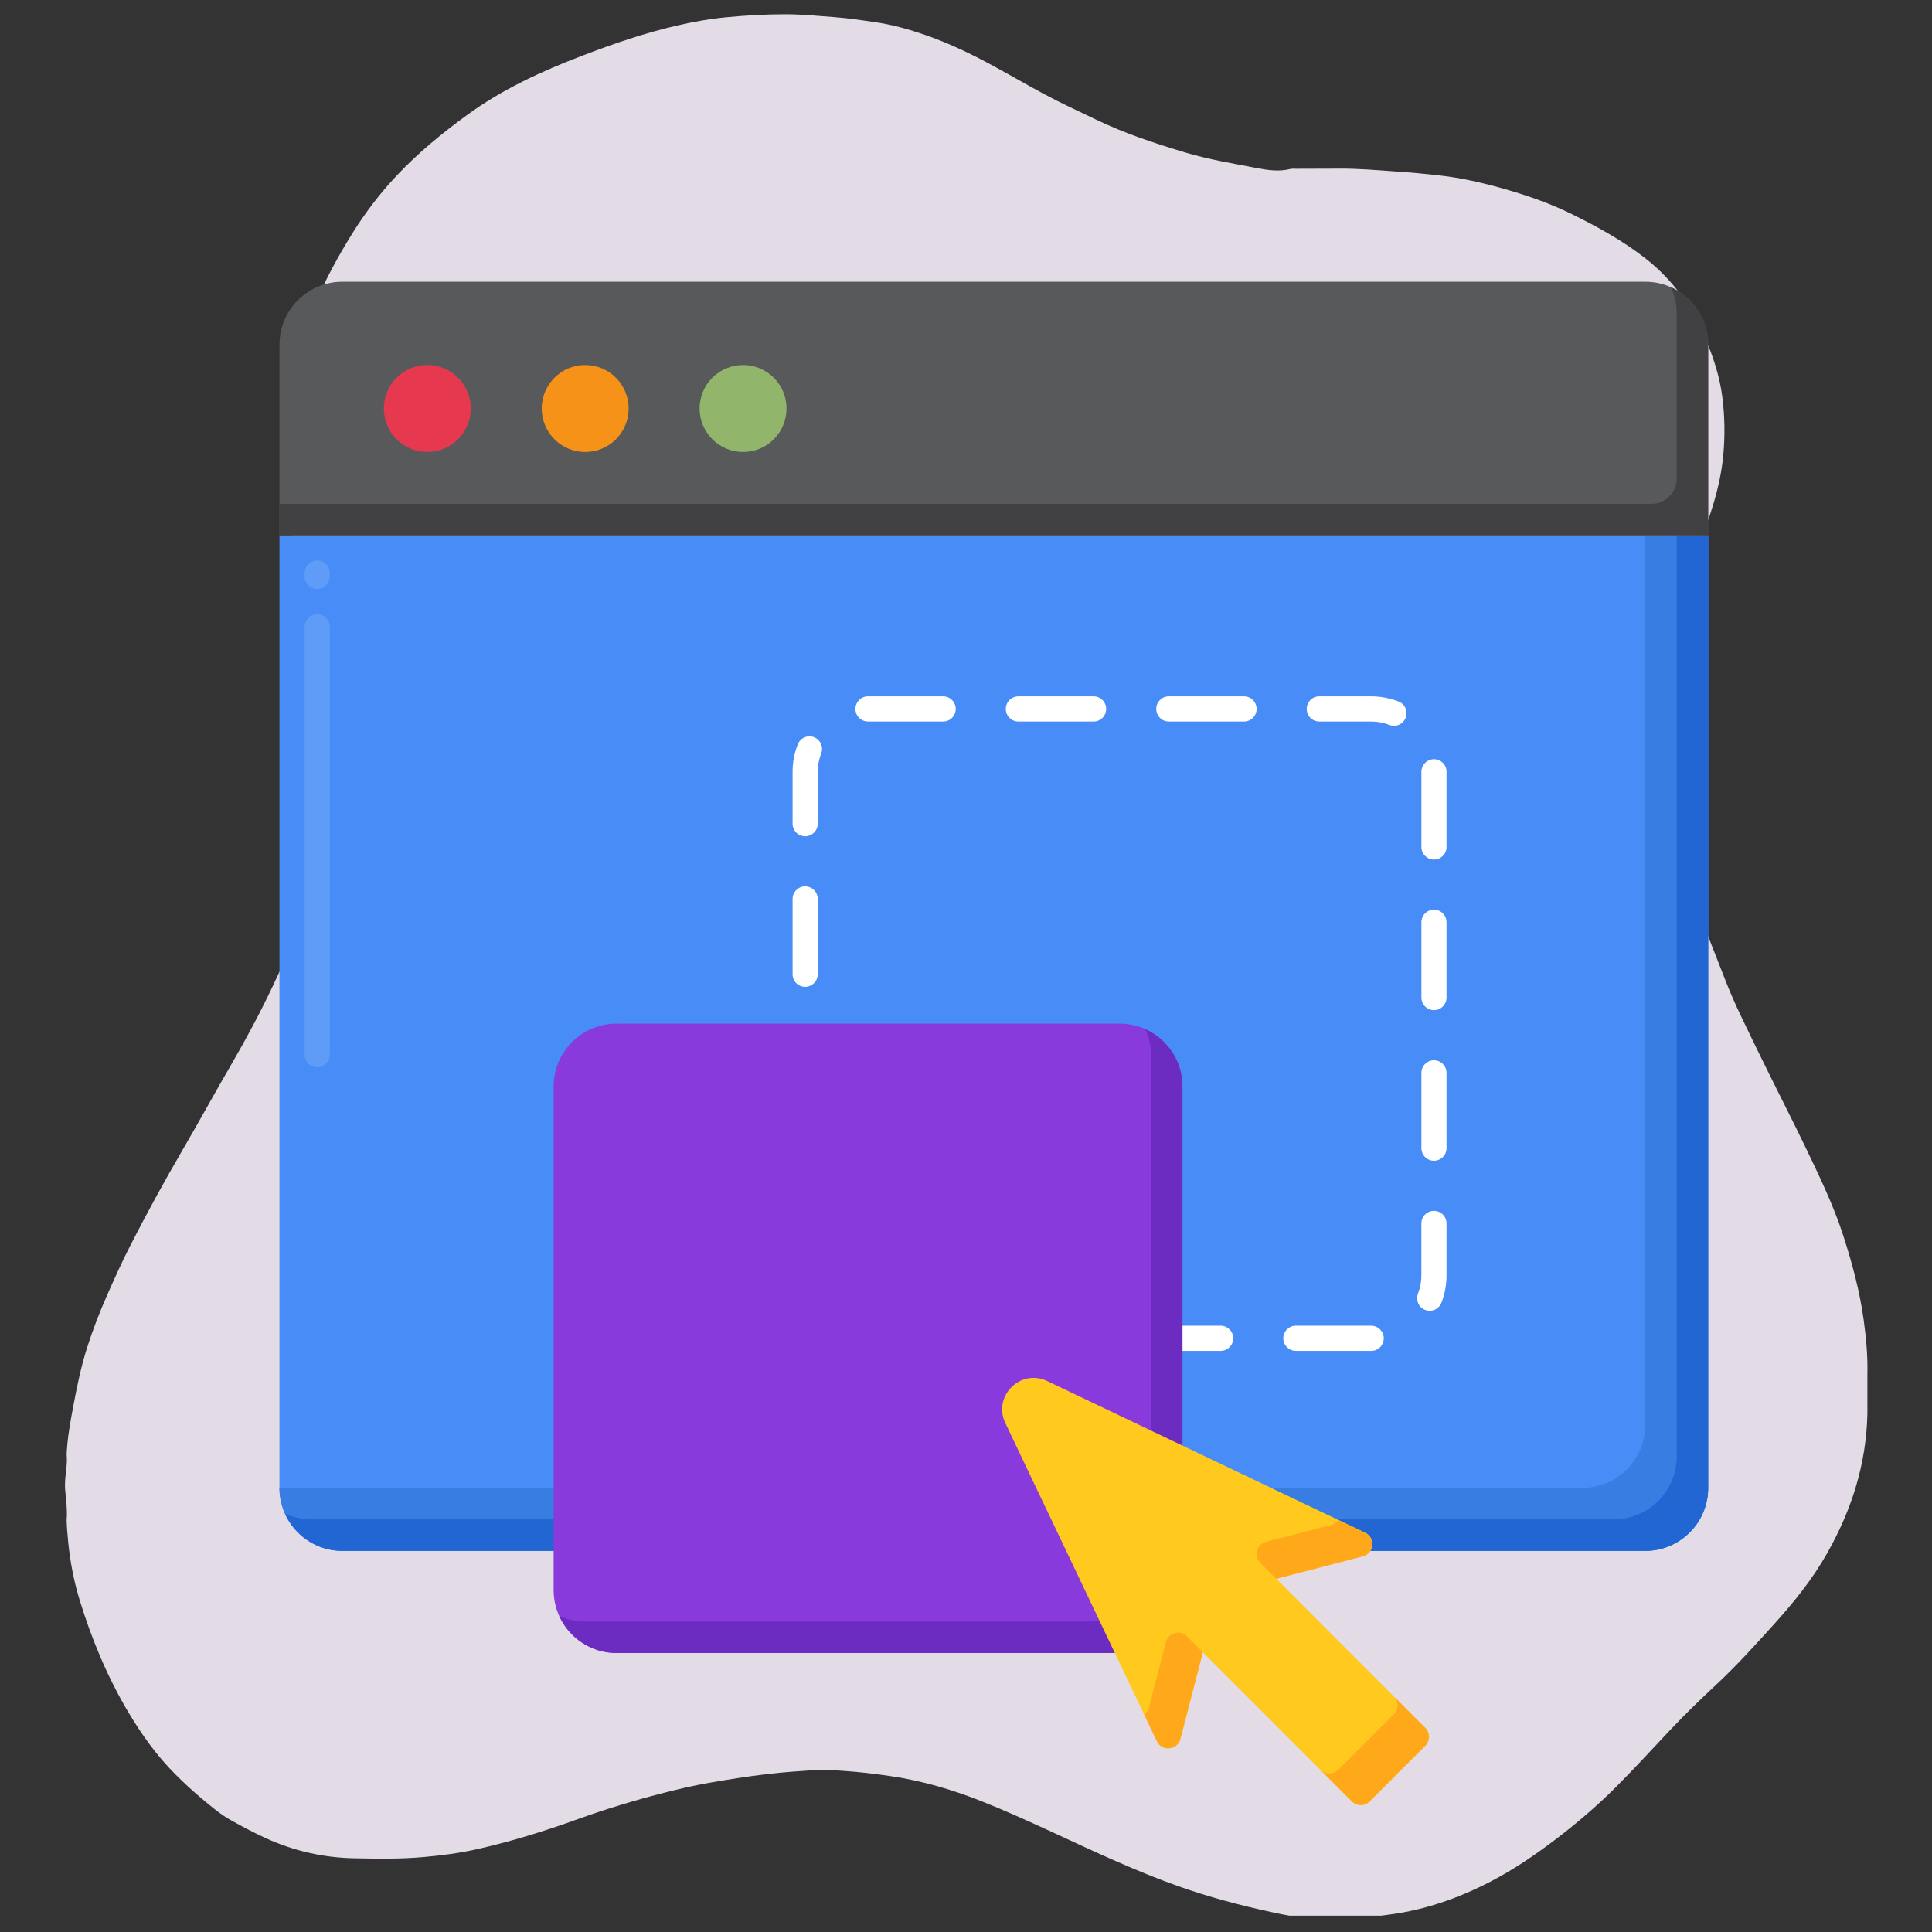
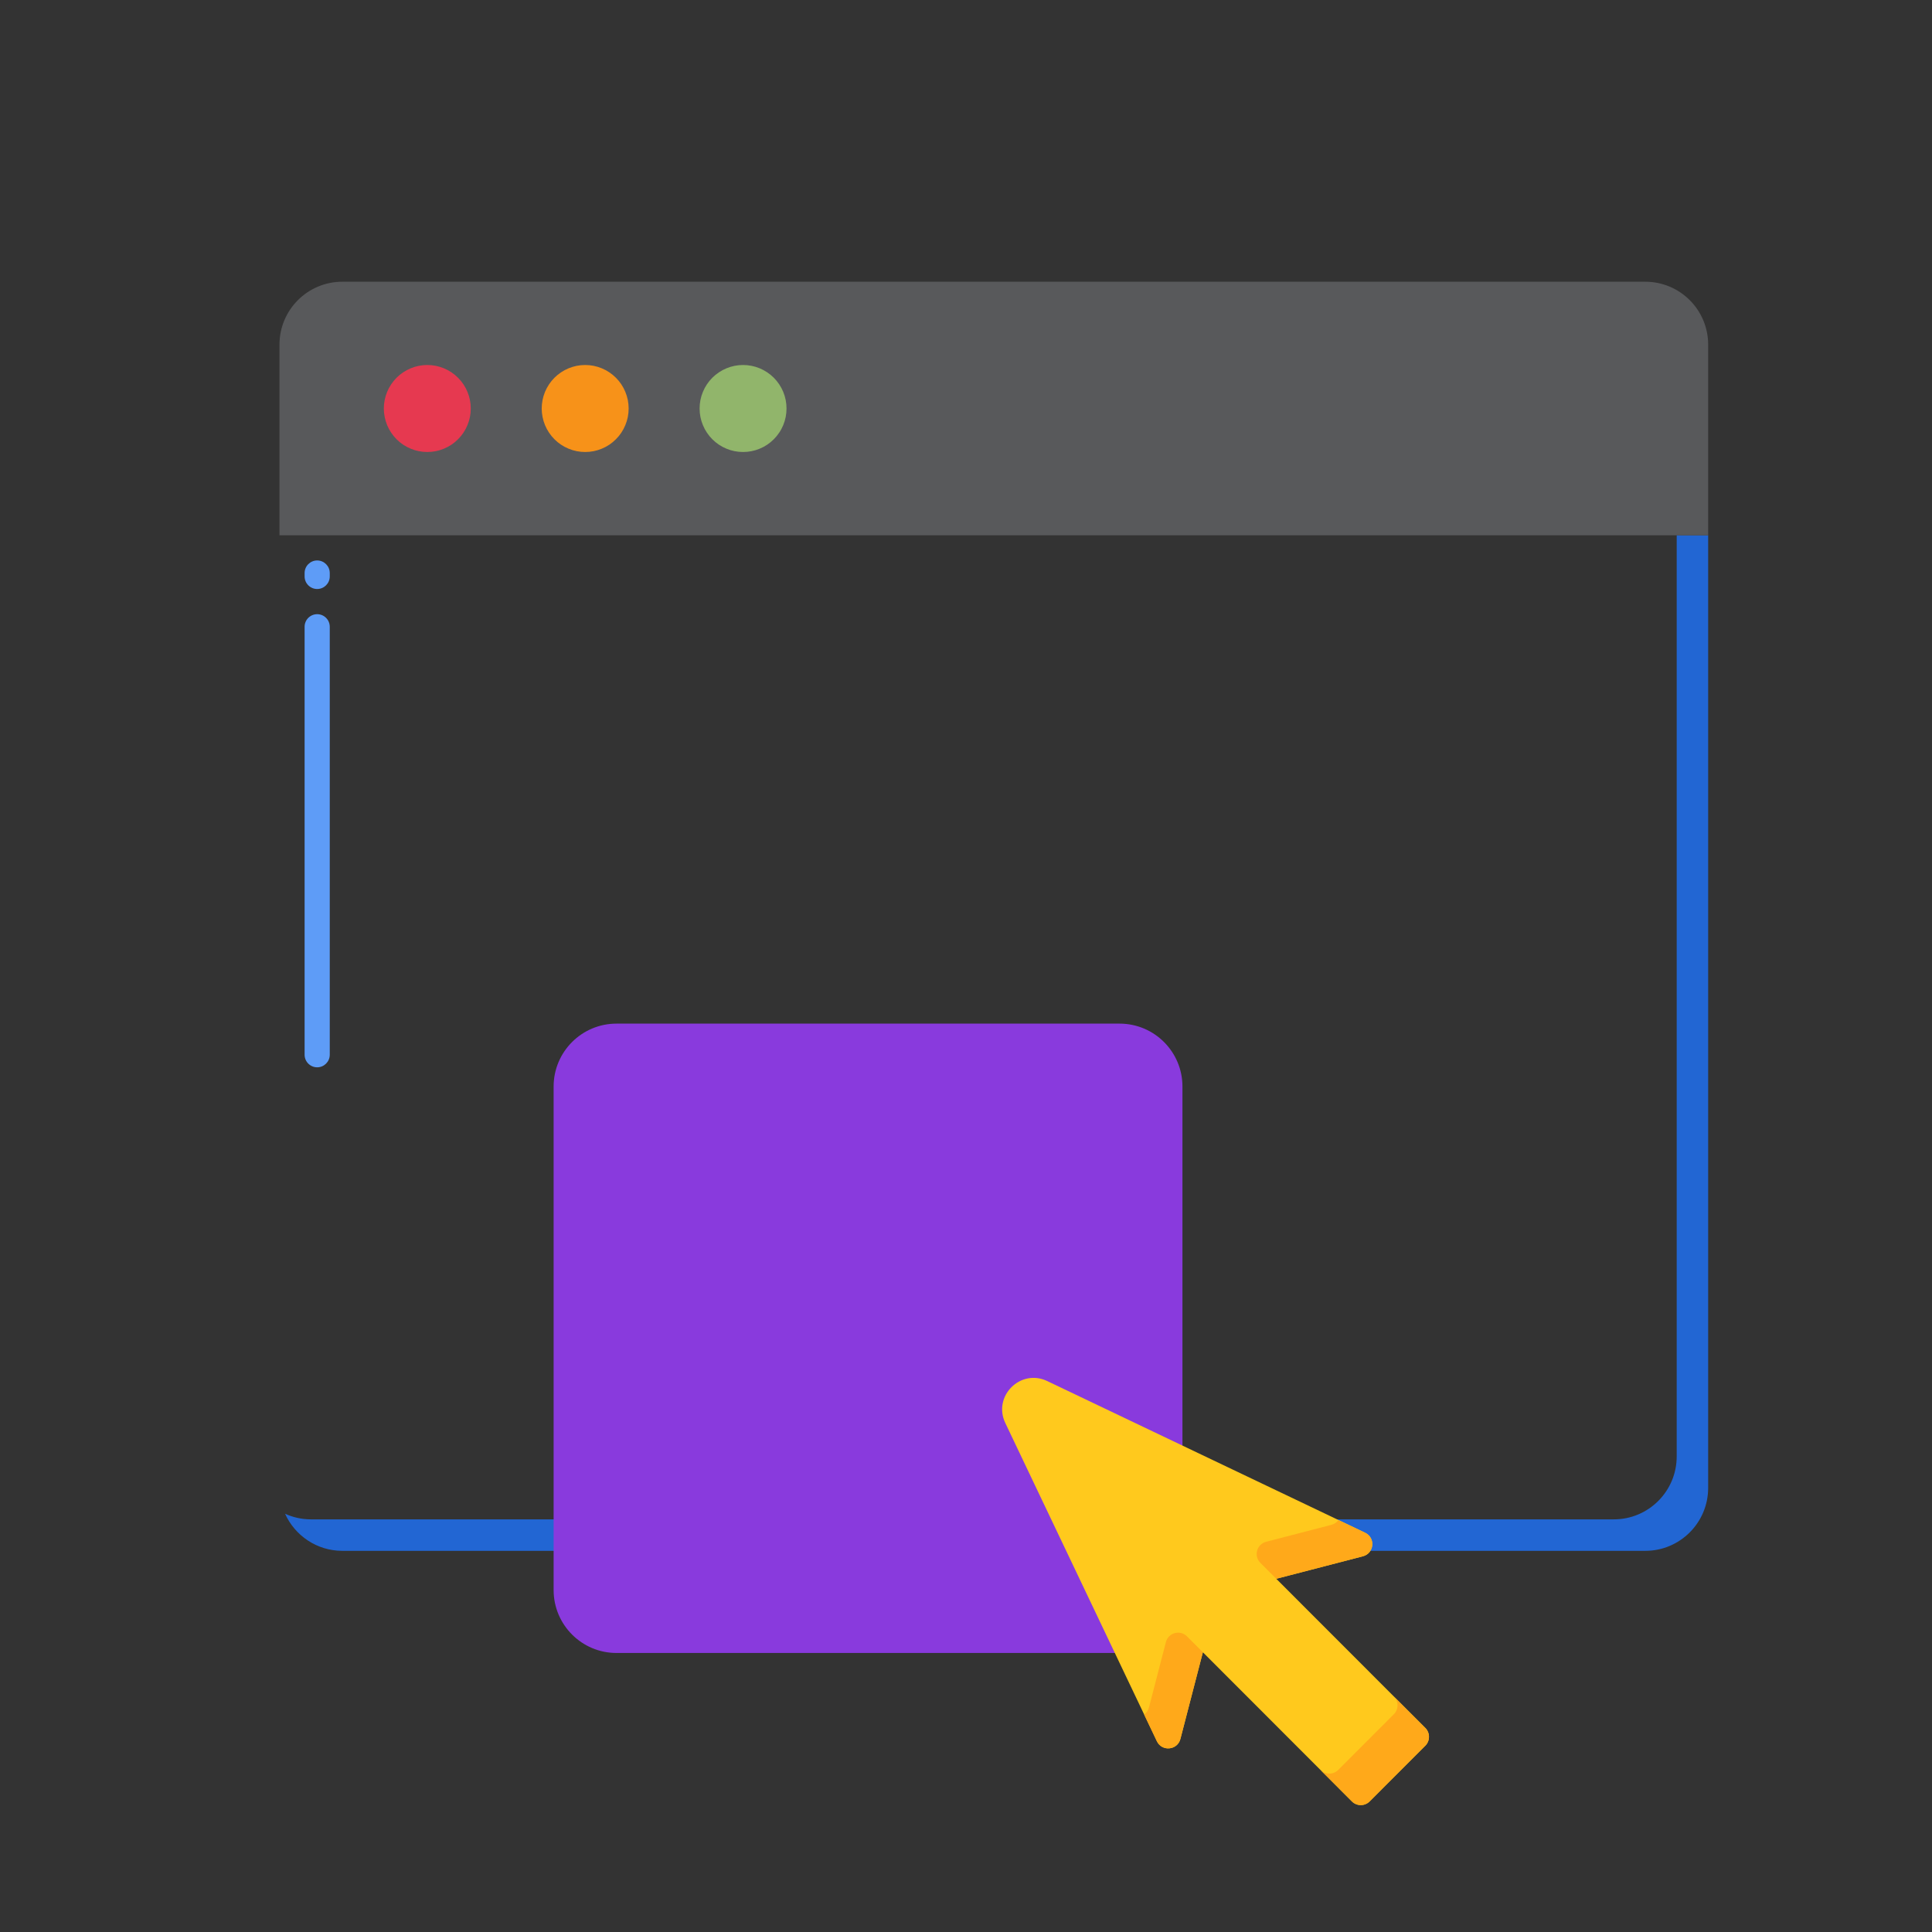
<svg xmlns="http://www.w3.org/2000/svg" width="380" zoomAndPan="magnify" viewBox="0 0 285 285" height="380" preserveAspectRatio="xMidYMid meet" version="1.0">
  <rect x="0" y="0" width="285" height="285" fill="#333333" stroke="none" />
  <defs>
    <clipPath id="cc8fcad438">
      <path d="M 9.465 2.094 L 275.715 2.094 L 275.715 282.594 L 9.465 282.594 Z M 9.465 2.094 " clip-rule="nonzero" />
    </clipPath>
    <clipPath id="72f1fd65ff">
-       <path d="M 41.227 78 L 251.977 78 L 251.977 229 L 41.227 229 Z M 41.227 78 " clip-rule="nonzero" />
-     </clipPath>
+       </clipPath>
    <clipPath id="d2a85de5b7">
      <path d="M 42 78 L 251.977 78 L 251.977 229 L 42 229 Z M 42 78 " clip-rule="nonzero" />
    </clipPath>
    <clipPath id="8098d66a40">
      <path d="M 41.227 41.512 L 251.977 41.512 L 251.977 79 L 41.227 79 Z M 41.227 41.512 " clip-rule="nonzero" />
    </clipPath>
    <clipPath id="9c0dab1f57">
-       <path d="M 41.227 42 L 251.977 42 L 251.977 79 L 41.227 79 Z M 41.227 42 " clip-rule="nonzero" />
-     </clipPath>
+       </clipPath>
    <clipPath id="cd51d5d1ae">
      <path d="M 147 203 L 211 203 L 211 266.512 L 147 266.512 Z M 147 203 " clip-rule="nonzero" />
    </clipPath>
    <clipPath id="0ecbb4e288">
      <path d="M 168 240 L 211 240 L 211 266.512 L 168 266.512 Z M 168 240 " clip-rule="nonzero" />
    </clipPath>
  </defs>
  <g clip-path="url(#cc8fcad438)">
-     <path fill="#e3dce6" d="M 201.121 282.875 C 200.637 282.875 200.156 282.871 199.672 282.871 C 197.566 282.875 195.461 282.875 193.352 282.879 C 191.367 282.895 189.434 282.469 187.516 282.055 C 182.836 281.047 178.215 279.809 173.699 278.203 C 170.664 277.125 167.691 275.895 164.738 274.605 C 158.059 271.691 151.551 268.391 144.773 265.703 C 140.426 263.977 135.961 262.672 131.316 261.996 C 129.09 261.672 126.867 261.395 124.617 261.25 C 123.293 261.164 121.969 261.004 120.645 261.086 C 118.164 261.246 115.68 261.414 113.207 261.703 C 110.332 262.039 107.484 262.492 104.637 262.988 C 102.301 263.395 99.992 263.941 97.699 264.531 C 93.492 265.613 89.332 266.879 85.242 268.352 C 80.434 270.09 75.559 271.602 70.57 272.742 C 67.906 273.352 65.211 273.707 62.484 273.945 C 59.059 274.25 55.637 274.191 52.219 274.125 C 47.672 274.035 43.301 273.039 39.148 271.133 C 37.426 270.34 35.758 269.457 34.105 268.535 C 32.504 267.648 31.133 266.469 29.746 265.309 C 28.391 264.172 27.09 262.965 25.836 261.711 C 23.113 258.98 20.895 255.871 18.934 252.582 C 15.832 247.363 13.512 241.789 11.738 235.996 C 10.871 233.152 10.32 230.23 10.039 227.254 C 9.945 226.254 9.859 225.254 9.828 224.25 C 9.961 222.723 9.727 221.211 9.605 219.695 C 9.465 217.965 10.012 216.27 9.828 214.539 C 9.938 212.121 10.375 209.75 10.82 207.379 C 11.363 204.496 11.949 201.621 12.844 198.812 C 13.688 196.16 14.691 193.57 15.812 191.031 C 16.887 188.598 17.98 186.168 19.191 183.797 C 21.645 178.988 24.242 174.25 26.961 169.582 C 29.438 165.336 31.793 161.02 34.266 156.77 C 36.438 153.035 38.457 149.223 40.305 145.324 C 42.672 140.328 44.758 135.227 46.016 129.82 C 46.66 127.035 47.125 124.234 47.426 121.387 C 47.652 119.246 47.684 117.109 47.559 114.988 C 47.426 112.707 47.312 110.418 46.957 108.145 C 46.598 105.844 46.434 103.512 46.148 101.199 C 45.895 99.168 45.598 97.141 45.309 95.113 C 44.953 92.648 44.582 90.188 44.227 87.723 C 43.922 85.617 43.605 83.512 43.332 81.398 C 43.121 79.805 42.887 78.211 42.809 76.609 C 42.637 73.148 42.234 69.699 42.316 66.234 C 42.492 58.859 43.641 51.664 46.508 44.805 C 48.023 41.188 49.906 37.766 51.973 34.438 C 53.871 31.387 56.031 28.543 58.5 25.922 C 61.66 22.562 65.191 19.668 68.906 16.957 C 74.133 13.141 79.953 10.484 85.945 8.191 C 90.566 6.418 95.258 4.812 100.098 3.715 C 102.406 3.191 104.734 2.773 107.102 2.547 C 110.031 2.266 112.957 2.098 115.898 2.102 C 118.316 2.105 120.715 2.348 123.117 2.527 C 125.211 2.684 127.27 3 129.332 3.305 C 131.77 3.668 134.125 4.344 136.449 5.145 C 139.73 6.281 142.867 7.754 145.926 9.395 C 148.625 10.844 151.266 12.395 153.961 13.844 C 156.484 15.203 159.09 16.391 161.668 17.633 C 165.895 19.672 170.316 21.133 174.797 22.48 C 178.273 23.523 181.844 24.105 185.391 24.789 C 186.988 25.094 188.652 25.348 190.309 24.93 C 190.613 24.852 190.949 24.895 191.273 24.895 C 193.371 24.887 195.469 24.891 197.566 24.875 C 200.387 24.855 203.191 25.102 206 25.301 C 208.168 25.449 210.332 25.645 212.484 25.895 C 215.477 26.242 218.422 26.895 221.328 27.703 C 224.945 28.715 228.496 29.918 231.859 31.578 C 235.691 33.469 239.441 35.527 242.812 38.18 C 246.762 41.285 249.578 45.246 251.547 49.863 C 252.738 52.66 253.68 55.523 254.066 58.531 C 254.43 61.363 254.477 64.211 254.219 67.082 C 253.777 71.965 252.141 76.496 250.426 81.012 C 248.531 85.992 247.023 91.086 246 96.305 C 245.629 98.188 245.375 100.117 245.406 102.059 C 245.441 104.359 245.367 106.664 245.445 108.965 C 245.512 110.93 245.801 112.883 246.051 114.836 C 246.383 117.469 246.844 120.078 247.355 122.68 C 248.012 126.039 248.734 129.387 249.91 132.605 C 251.414 136.727 253.027 140.812 254.637 144.898 C 255.285 146.547 256.008 148.168 256.766 149.77 C 258.188 152.758 259.648 155.723 261.109 158.691 C 262.805 162.125 264.559 165.535 266.215 168.984 C 268.324 173.379 270.469 177.766 271.961 182.426 C 273.238 186.414 274.332 190.453 274.906 194.605 C 275.273 197.273 275.535 199.965 275.469 202.668 C 275.469 204.613 275.469 206.559 275.469 208.5 C 275.324 215.914 273.156 222.734 269.523 229.148 C 267.344 232.992 264.602 236.391 261.648 239.652 C 258.918 242.672 256.191 245.691 253.215 248.469 C 250.945 250.586 248.711 252.742 246.578 254.992 C 243.809 257.918 241.102 260.898 238.25 263.746 C 235.539 266.449 232.637 268.926 229.59 271.25 C 226.512 273.598 223.324 275.777 219.887 277.559 C 215.219 279.984 210.309 281.715 205.062 282.418 C 203.75 282.598 202.441 282.777 201.121 282.875 Z M 201.121 282.875 " fill-opacity="1" fill-rule="nonzero" />
-   </g>
+     </g>
  <g clip-path="url(#72f1fd65ff)">
    <path fill="#478cf7" d="M 251.977 219.488 L 251.977 78.965 L 41.223 78.965 L 41.223 219.488 C 41.223 224.613 45.375 228.773 50.5 228.773 L 242.703 228.773 C 247.824 228.773 251.977 224.613 251.977 219.488 Z M 251.977 219.488 " fill-opacity="1" fill-rule="nonzero" />
    <path fill="#377de2" d="M 242.703 78.965 L 242.703 210.203 C 242.703 215.332 238.551 219.488 233.426 219.488 L 41.223 219.488 C 41.223 224.613 45.375 228.773 50.5 228.773 L 242.703 228.773 C 247.828 228.773 251.98 224.613 251.98 219.488 L 251.98 78.965 Z M 242.703 78.965 " fill-opacity="1" fill-rule="nonzero" />
  </g>
  <g clip-path="url(#d2a85de5b7)">
    <path fill="#2266d3" d="M 247.34 78.965 L 247.34 214.844 C 247.34 219.973 243.188 224.129 238.066 224.129 L 45.863 224.129 C 44.5 224.129 43.215 223.828 42.051 223.301 C 43.504 226.523 46.738 228.773 50.5 228.773 L 242.703 228.773 C 247.828 228.773 251.98 224.613 251.98 219.488 L 251.98 78.965 Z M 247.34 78.965 " fill-opacity="1" fill-rule="nonzero" />
  </g>
  <g clip-path="url(#8098d66a40)">
    <path fill="#58595b" d="M 251.98 50.84 L 251.98 78.965 L 41.227 78.965 L 41.227 50.84 C 41.227 45.715 45.379 41.559 50.5 41.559 L 242.703 41.559 C 247.828 41.559 251.98 45.715 251.98 50.84 Z M 251.98 50.84 " fill-opacity="1" fill-rule="nonzero" />
  </g>
  <g clip-path="url(#9c0dab1f57)">
    <path fill="#414042" d="M 246.516 42.383 C 247.043 43.551 247.34 44.836 247.34 46.199 L 247.34 70.609 C 247.34 72.66 245.68 74.32 243.633 74.32 L 41.227 74.32 L 41.227 78.965 L 251.98 78.965 L 251.98 50.84 C 251.98 47.074 249.734 43.84 246.516 42.383 Z M 246.516 42.383 " fill-opacity="1" fill-rule="nonzero" />
  </g>
  <path fill="#91b56b" d="M 116.023 60.262 C 116.023 60.684 115.984 61.098 115.902 61.512 C 115.82 61.926 115.699 62.328 115.539 62.715 C 115.375 63.105 115.18 63.477 114.945 63.824 C 114.711 64.176 114.445 64.5 114.148 64.797 C 113.848 65.098 113.527 65.363 113.176 65.598 C 112.824 65.832 112.457 66.027 112.066 66.188 C 111.68 66.352 111.277 66.473 110.863 66.555 C 110.453 66.637 110.035 66.676 109.613 66.676 C 109.191 66.676 108.777 66.637 108.363 66.555 C 107.949 66.473 107.551 66.352 107.16 66.188 C 106.77 66.027 106.402 65.832 106.051 65.598 C 105.703 65.363 105.379 65.098 105.078 64.797 C 104.781 64.5 104.516 64.176 104.281 63.824 C 104.047 63.477 103.852 63.105 103.691 62.715 C 103.527 62.328 103.406 61.926 103.324 61.512 C 103.242 61.098 103.203 60.684 103.203 60.262 C 103.203 59.84 103.242 59.422 103.324 59.008 C 103.406 58.594 103.527 58.195 103.691 57.805 C 103.852 57.414 104.047 57.047 104.281 56.695 C 104.516 56.344 104.781 56.02 105.078 55.723 C 105.379 55.426 105.703 55.16 106.051 54.926 C 106.402 54.691 106.77 54.492 107.16 54.332 C 107.551 54.172 107.949 54.047 108.363 53.965 C 108.777 53.883 109.191 53.844 109.613 53.844 C 110.035 53.844 110.453 53.883 110.863 53.965 C 111.277 54.047 111.68 54.172 112.066 54.332 C 112.457 54.492 112.824 54.691 113.176 54.926 C 113.527 55.16 113.848 55.426 114.148 55.723 C 114.445 56.02 114.711 56.344 114.945 56.695 C 115.18 57.047 115.375 57.414 115.539 57.805 C 115.699 58.195 115.82 58.594 115.902 59.008 C 115.984 59.422 116.023 59.84 116.023 60.262 Z M 116.023 60.262 " fill-opacity="1" fill-rule="nonzero" />
  <path fill="#f79219" d="M 92.734 60.262 C 92.734 60.684 92.695 61.098 92.613 61.512 C 92.531 61.926 92.406 62.328 92.246 62.715 C 92.086 63.105 91.887 63.477 91.656 63.824 C 91.422 64.176 91.156 64.5 90.855 64.797 C 90.559 65.098 90.234 65.363 89.887 65.598 C 89.535 65.832 89.168 66.027 88.777 66.188 C 88.387 66.352 87.988 66.473 87.574 66.555 C 87.16 66.637 86.746 66.676 86.324 66.676 C 85.902 66.676 85.484 66.637 85.074 66.555 C 84.66 66.473 84.258 66.352 83.871 66.188 C 83.48 66.027 83.113 65.832 82.762 65.598 C 82.41 65.363 82.086 65.098 81.789 64.797 C 81.492 64.5 81.227 64.176 80.992 63.824 C 80.758 63.477 80.562 63.105 80.398 62.715 C 80.238 62.328 80.117 61.926 80.035 61.512 C 79.953 61.098 79.91 60.684 79.91 60.262 C 79.91 59.84 79.953 59.422 80.035 59.008 C 80.117 58.594 80.238 58.195 80.398 57.805 C 80.562 57.414 80.758 57.047 80.992 56.695 C 81.227 56.344 81.492 56.02 81.789 55.723 C 82.086 55.426 82.41 55.16 82.762 54.926 C 83.113 54.691 83.48 54.492 83.871 54.332 C 84.258 54.172 84.66 54.047 85.074 53.965 C 85.484 53.883 85.902 53.844 86.324 53.844 C 86.746 53.844 87.16 53.883 87.574 53.965 C 87.988 54.047 88.387 54.172 88.777 54.332 C 89.168 54.492 89.535 54.691 89.887 54.926 C 90.234 55.16 90.559 55.426 90.855 55.723 C 91.156 56.02 91.422 56.344 91.656 56.695 C 91.887 57.047 92.086 57.414 92.246 57.805 C 92.406 58.195 92.531 58.594 92.613 59.008 C 92.695 59.422 92.734 59.84 92.734 60.262 Z M 92.734 60.262 " fill-opacity="1" fill-rule="nonzero" />
  <path fill="#e63950" d="M 69.445 60.262 C 69.445 60.684 69.406 61.098 69.324 61.512 C 69.242 61.926 69.117 62.328 68.957 62.715 C 68.797 63.105 68.598 63.477 68.367 63.824 C 68.133 64.176 67.867 64.5 67.566 64.797 C 67.27 65.098 66.945 65.363 66.598 65.598 C 66.246 65.832 65.875 66.027 65.488 66.188 C 65.098 66.352 64.699 66.473 64.285 66.555 C 63.871 66.637 63.457 66.676 63.035 66.676 C 62.613 66.676 62.195 66.637 61.785 66.555 C 61.371 66.473 60.969 66.352 60.582 66.188 C 60.191 66.027 59.824 65.832 59.473 65.598 C 59.121 65.363 58.797 65.098 58.5 64.797 C 58.203 64.5 57.938 64.176 57.703 63.824 C 57.469 63.477 57.273 63.105 57.109 62.715 C 56.949 62.328 56.828 61.926 56.746 61.512 C 56.664 61.098 56.621 60.684 56.621 60.262 C 56.621 59.84 56.664 59.422 56.746 59.008 C 56.828 58.594 56.949 58.195 57.109 57.805 C 57.273 57.414 57.469 57.047 57.703 56.695 C 57.938 56.344 58.203 56.02 58.5 55.723 C 58.797 55.426 59.121 55.16 59.473 54.926 C 59.824 54.691 60.191 54.492 60.582 54.332 C 60.969 54.172 61.371 54.047 61.785 53.965 C 62.195 53.883 62.613 53.844 63.035 53.844 C 63.457 53.844 63.871 53.883 64.285 53.965 C 64.699 54.047 65.098 54.172 65.488 54.332 C 65.875 54.492 66.246 54.691 66.598 54.926 C 66.945 55.16 67.27 55.426 67.566 55.723 C 67.867 56.02 68.133 56.344 68.367 56.695 C 68.598 57.047 68.797 57.414 68.957 57.805 C 69.117 58.195 69.242 58.594 69.324 59.008 C 69.406 59.422 69.445 59.84 69.445 60.262 Z M 69.445 60.262 " fill-opacity="1" fill-rule="nonzero" />
  <path fill="#5e9cf7" d="M 46.789 157.445 C 45.766 157.445 44.934 156.613 44.934 155.59 L 44.934 92.457 C 44.934 91.434 45.766 90.602 46.789 90.602 C 47.812 90.602 48.645 91.434 48.645 92.457 L 48.645 155.59 C 48.645 156.613 47.812 157.445 46.789 157.445 Z M 46.789 86.887 C 45.766 86.887 44.934 86.055 44.934 85.031 L 44.934 84.535 C 44.934 83.508 45.766 82.676 46.789 82.676 C 47.812 82.676 48.645 83.508 48.645 84.535 L 48.645 85.031 C 48.645 86.055 47.812 86.887 46.789 86.887 Z M 46.789 86.887 " fill-opacity="1" fill-rule="nonzero" />
-   <path fill="#ffffff" d="M 202.293 199.277 L 191.16 199.277 C 190.137 199.277 189.305 198.445 189.305 197.418 C 189.305 196.395 190.137 195.562 191.16 195.562 L 202.258 195.562 C 203.281 195.562 204.129 196.395 204.129 197.418 C 204.129 198.445 203.316 199.277 202.293 199.277 Z M 180.062 199.277 L 168.969 199.277 C 167.941 199.277 167.113 198.445 167.113 197.418 C 167.113 196.395 167.941 195.562 168.969 195.562 L 180.062 195.562 C 181.086 195.562 181.918 196.395 181.918 197.418 C 181.918 198.445 181.09 199.277 180.062 199.277 Z M 157.871 199.277 L 146.773 199.277 C 145.75 199.277 144.918 198.445 144.918 197.418 C 144.918 196.395 145.75 195.562 146.773 195.562 L 157.871 195.562 C 158.895 195.562 159.727 196.395 159.727 197.418 C 159.727 198.445 158.895 199.277 157.871 199.277 Z M 135.676 199.277 L 128.051 199.277 C 126.648 199.277 125.277 199.02 123.98 198.508 C 123.027 198.133 122.559 197.055 122.934 196.102 C 123.309 195.148 124.383 194.676 125.336 195.051 C 126.199 195.391 127.113 195.562 128.051 195.562 L 135.676 195.562 C 136.699 195.562 137.531 196.395 137.531 197.418 C 137.531 198.445 136.703 199.277 135.676 199.277 Z M 210.902 193.363 C 210.68 193.363 210.453 193.32 210.23 193.234 C 209.273 192.863 208.801 191.785 209.176 190.832 C 209.508 189.973 209.676 189.066 209.676 188.137 L 209.676 180.477 C 209.676 179.453 210.508 178.621 211.531 178.621 C 212.555 178.621 213.387 179.453 213.387 180.477 L 213.387 188.137 C 213.387 189.531 213.133 190.891 212.633 192.18 C 212.348 192.91 211.645 193.363 210.902 193.363 Z M 118.773 189.996 C 117.75 189.996 116.918 189.168 116.918 188.145 L 116.918 177.039 C 116.918 176.012 117.75 175.18 118.773 175.18 C 119.797 175.18 120.629 176.012 120.629 177.039 L 120.629 188.137 C 120.629 189.16 119.797 189.996 118.773 189.996 Z M 211.535 171.227 C 210.508 171.227 209.68 170.395 209.68 169.371 L 209.68 158.262 C 209.68 157.238 210.508 156.406 211.535 156.406 C 212.559 156.406 213.387 157.238 213.387 158.262 L 213.387 169.371 C 213.387 170.395 212.559 171.227 211.535 171.227 Z M 118.773 167.789 C 117.75 167.789 116.918 166.957 116.918 165.93 L 116.918 154.824 C 116.918 153.801 117.75 152.969 118.773 152.969 C 119.797 152.969 120.629 153.801 120.629 154.824 L 120.629 165.93 C 120.629 166.957 119.797 167.789 118.773 167.789 Z M 211.535 149.012 C 210.508 149.012 209.68 148.18 209.68 147.156 L 209.68 136.051 C 209.68 135.023 210.508 134.191 211.535 134.191 C 212.559 134.191 213.387 135.023 213.387 136.051 L 213.387 147.156 C 213.387 148.184 212.559 149.012 211.535 149.012 Z M 118.773 145.574 C 117.75 145.574 116.918 144.742 116.918 143.719 L 116.918 132.613 C 116.918 131.586 117.75 130.754 118.773 130.754 C 119.797 130.754 120.629 131.586 120.629 132.613 L 120.629 143.719 C 120.629 144.742 119.797 145.574 118.773 145.574 Z M 211.535 126.801 C 210.508 126.801 209.68 125.969 209.68 124.945 L 209.68 113.863 C 209.68 112.84 210.508 111.992 211.535 111.992 C 212.559 111.992 213.387 112.812 213.387 113.836 L 213.387 124.945 C 213.387 125.969 212.559 126.801 211.535 126.801 Z M 118.773 123.363 C 117.75 123.363 116.918 122.531 116.918 121.504 L 116.918 113.863 C 116.918 112.461 117.176 111.098 117.684 109.801 C 118.055 108.848 119.133 108.375 120.086 108.75 C 121.039 109.125 121.512 110.203 121.137 111.156 C 120.801 112.016 120.629 112.93 120.629 113.863 L 120.629 121.504 C 120.629 122.531 119.797 123.363 118.773 123.363 Z M 205.629 107.07 C 205.406 107.07 205.176 107.027 204.957 106.941 C 204.098 106.605 203.191 106.438 202.258 106.438 L 194.613 106.438 C 193.59 106.438 192.758 105.605 192.758 104.578 C 192.758 103.555 193.59 102.723 194.613 102.723 L 202.258 102.723 C 203.652 102.723 205.016 102.977 206.305 103.48 C 207.262 103.855 207.73 104.934 207.359 105.887 C 207.07 106.621 206.371 107.07 205.629 107.07 Z M 183.516 106.438 L 172.418 106.438 C 171.395 106.438 170.562 105.605 170.562 104.578 C 170.562 103.555 171.395 102.723 172.418 102.723 L 183.516 102.723 C 184.539 102.723 185.371 103.555 185.371 104.578 C 185.371 105.605 184.539 106.438 183.516 106.438 Z M 161.324 106.438 L 150.227 106.438 C 149.203 106.438 148.371 105.605 148.371 104.578 C 148.371 103.555 149.203 102.723 150.227 102.723 L 161.324 102.723 C 162.348 102.723 163.176 103.555 163.176 104.578 C 163.176 105.605 162.348 106.438 161.324 106.438 Z M 139.129 106.438 L 128.051 106.438 C 127.027 106.438 126.188 105.605 126.188 104.578 C 126.188 103.555 127.008 102.723 128.031 102.723 L 139.129 102.723 C 140.152 102.723 140.984 103.555 140.984 104.578 C 140.984 105.605 140.152 106.438 139.129 106.438 Z M 139.129 106.438 " fill-opacity="1" fill-rule="nonzero" />
  <path fill="#893add" d="M 165.152 243.84 L 90.945 243.84 C 85.824 243.84 81.668 239.684 81.668 234.555 L 81.668 160.281 C 81.668 155.156 85.824 151 90.945 151 L 165.152 151 C 170.277 151 174.43 155.156 174.43 160.281 L 174.43 234.555 C 174.43 239.684 170.277 243.84 165.152 243.84 Z M 165.152 243.84 " fill-opacity="1" fill-rule="nonzero" />
-   <path fill="#6c2bc1" d="M 168.965 151.828 C 169.492 152.992 169.793 154.281 169.793 155.641 L 169.793 229.914 C 169.793 235.043 165.637 239.199 160.516 239.199 L 86.309 239.199 C 84.949 239.199 83.66 238.898 82.496 238.371 C 83.949 241.594 87.184 243.84 90.945 243.84 L 165.152 243.84 C 170.277 243.84 174.43 239.684 174.43 234.555 L 174.43 160.285 C 174.43 156.516 172.184 153.281 168.965 151.828 Z M 168.965 151.828 " fill-opacity="1" fill-rule="nonzero" />
  <g clip-path="url(#cd51d5d1ae)">
    <path fill="#ffc91d" d="M 148.297 209.914 L 170.656 256.855 C 171.402 258.422 173.691 258.199 174.125 256.523 L 177.441 243.734 L 199.422 265.734 C 200.148 266.461 201.32 266.461 202.047 265.734 L 210.254 257.523 C 210.977 256.797 210.977 255.621 210.254 254.895 L 188.27 232.895 L 201.047 229.578 C 202.723 229.141 202.945 226.852 201.379 226.105 L 154.48 203.727 C 150.535 201.844 146.418 205.965 148.297 209.914 Z M 148.297 209.914 " fill-opacity="1" fill-rule="nonzero" />
  </g>
  <g clip-path="url(#0ecbb4e288)">
    <path fill="#ffa91a" d="M 210.254 254.895 L 205.613 250.254 C 206.34 250.98 206.34 252.156 205.613 252.879 L 197.406 261.094 C 196.684 261.816 195.508 261.816 194.785 261.094 L 175.094 241.387 C 174.082 240.371 172.348 240.844 171.988 242.234 L 169.488 251.879 C 169.371 252.34 169.105 252.68 168.777 252.914 L 170.656 256.855 C 171.402 258.422 173.691 258.199 174.129 256.523 L 177.441 243.734 L 199.422 265.734 C 200.148 266.461 201.324 266.461 202.047 265.734 L 210.254 257.523 C 210.977 256.797 210.977 255.621 210.254 254.895 Z M 210.254 254.895 " fill-opacity="1" fill-rule="nonzero" />
  </g>
  <path fill="#ffa91a" d="M 196.41 224.934 L 186.77 227.438 C 185.383 227.797 184.91 229.531 185.926 230.547 L 188.27 232.895 L 201.047 229.578 C 202.723 229.141 202.945 226.848 201.379 226.102 L 197.441 224.223 C 197.207 224.551 196.867 224.816 196.41 224.934 Z M 196.41 224.934 " fill-opacity="1" fill-rule="nonzero" />
</svg>